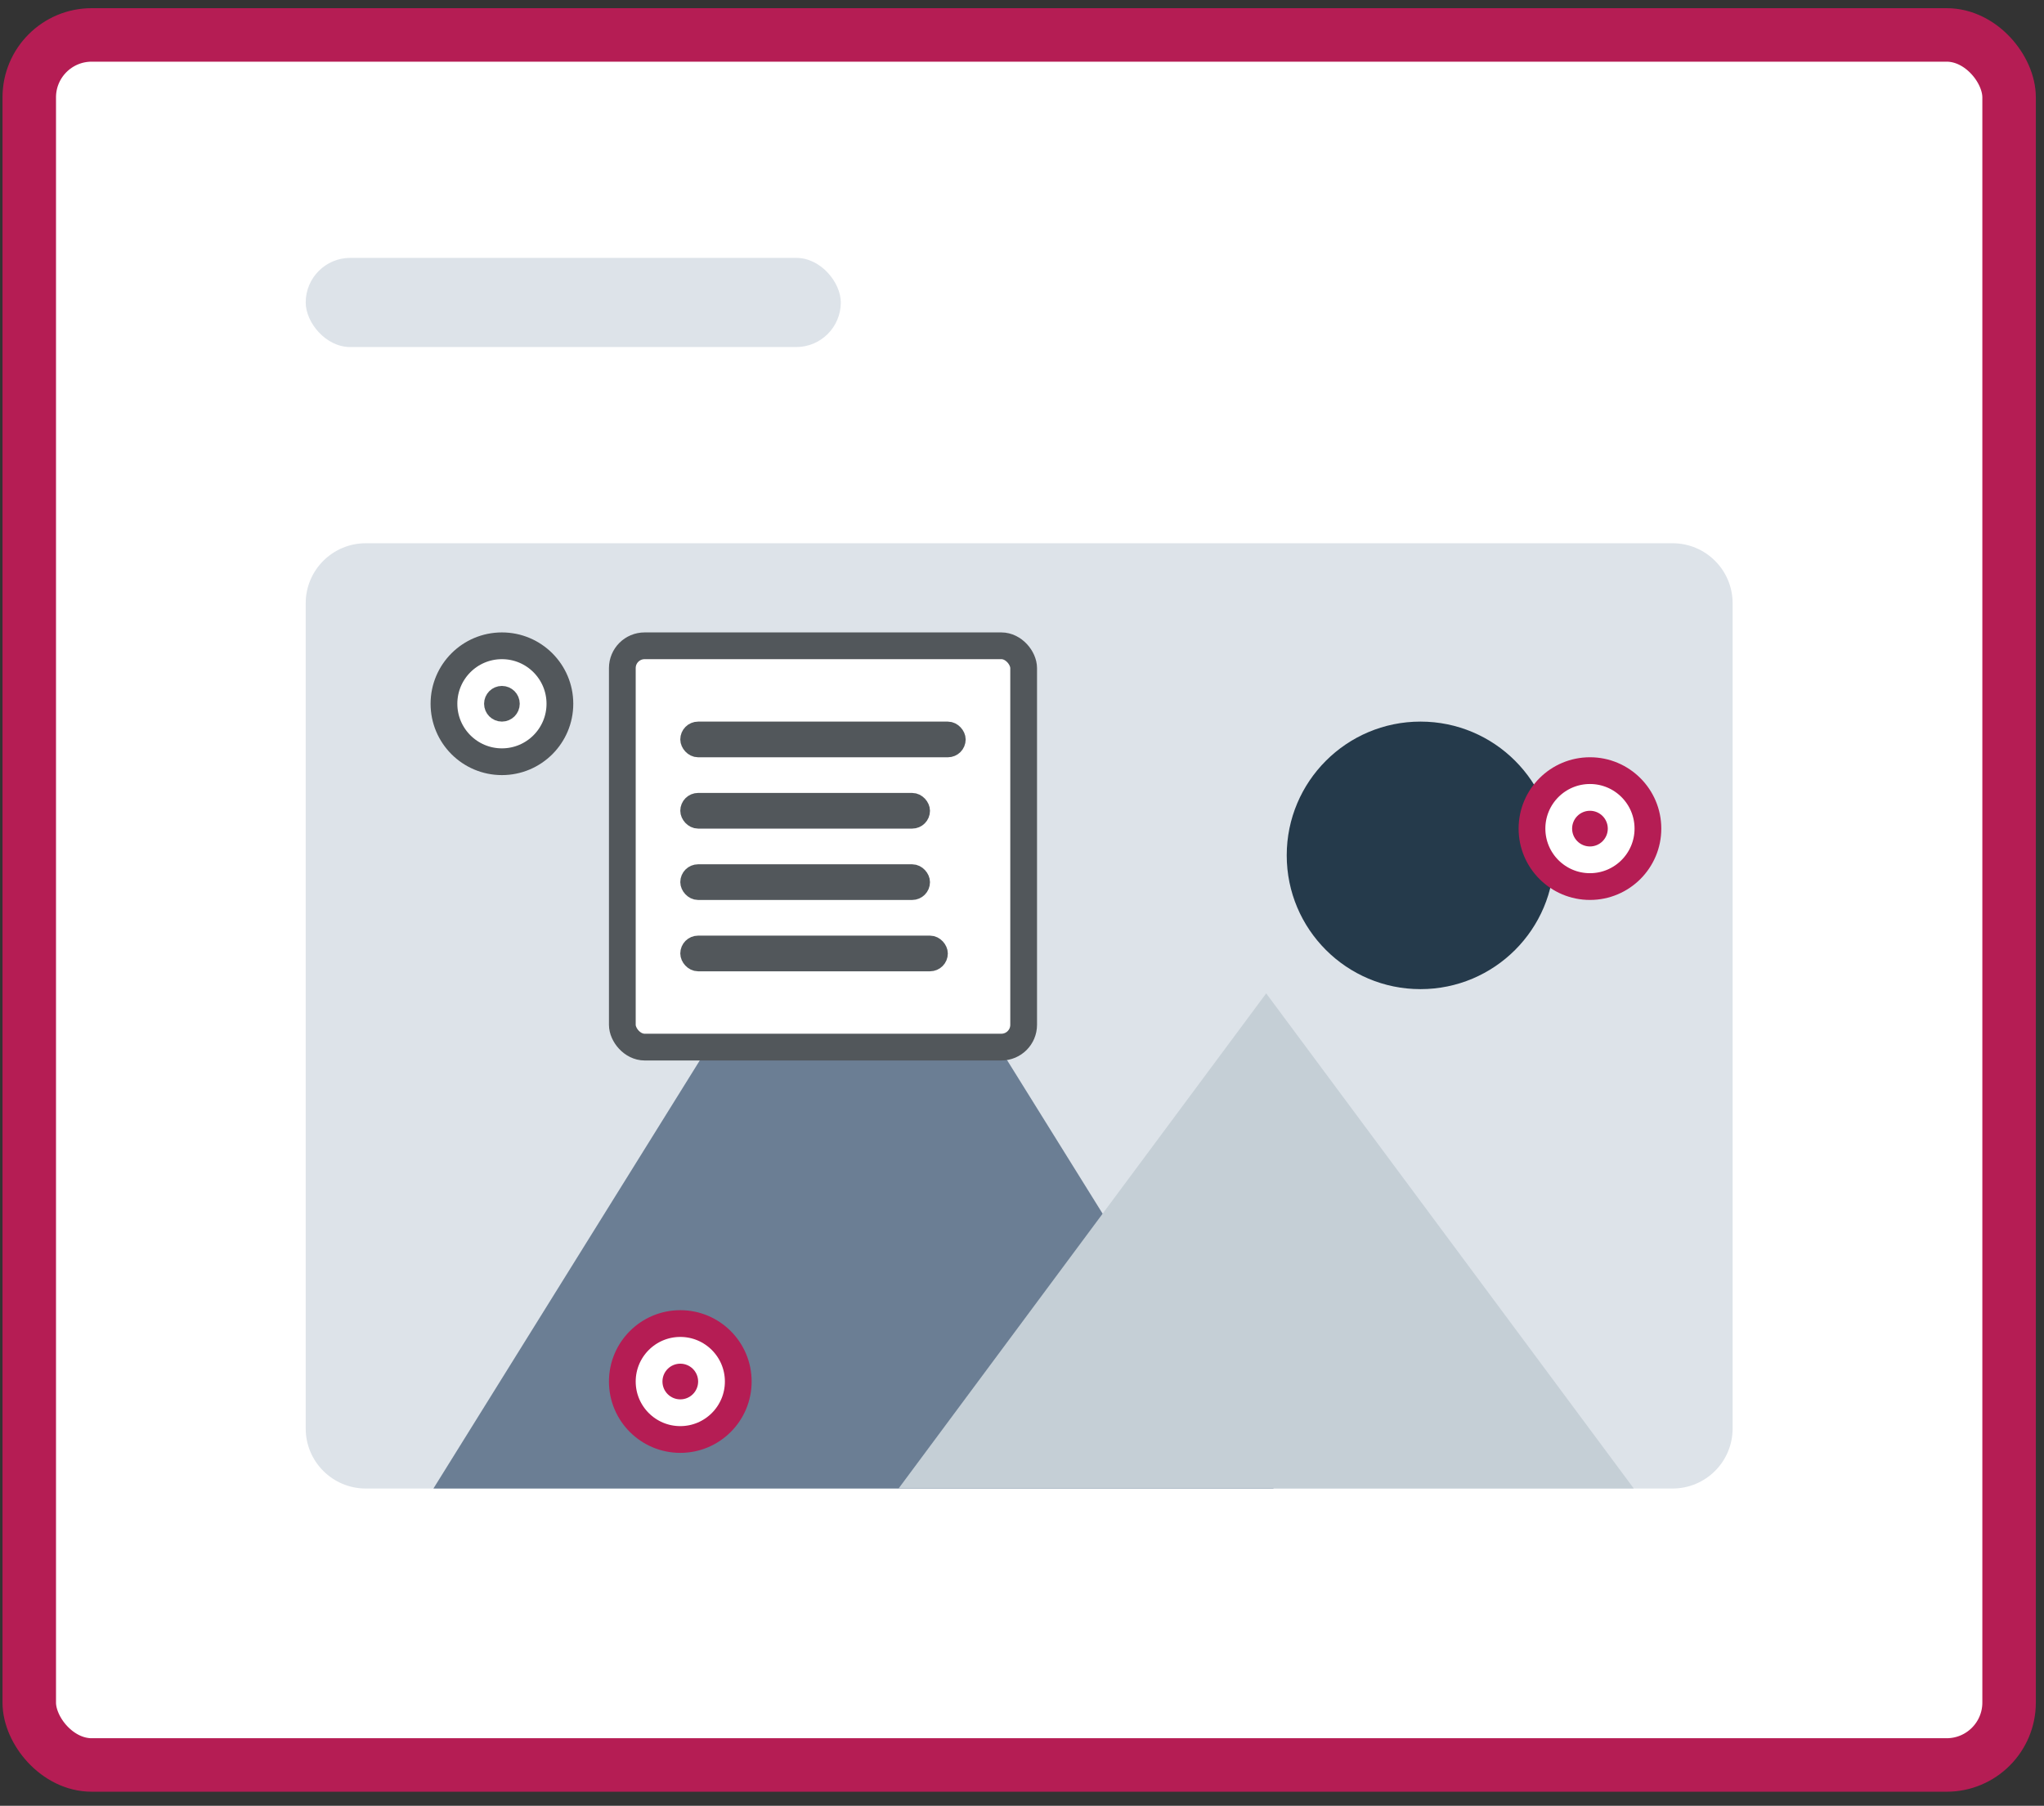
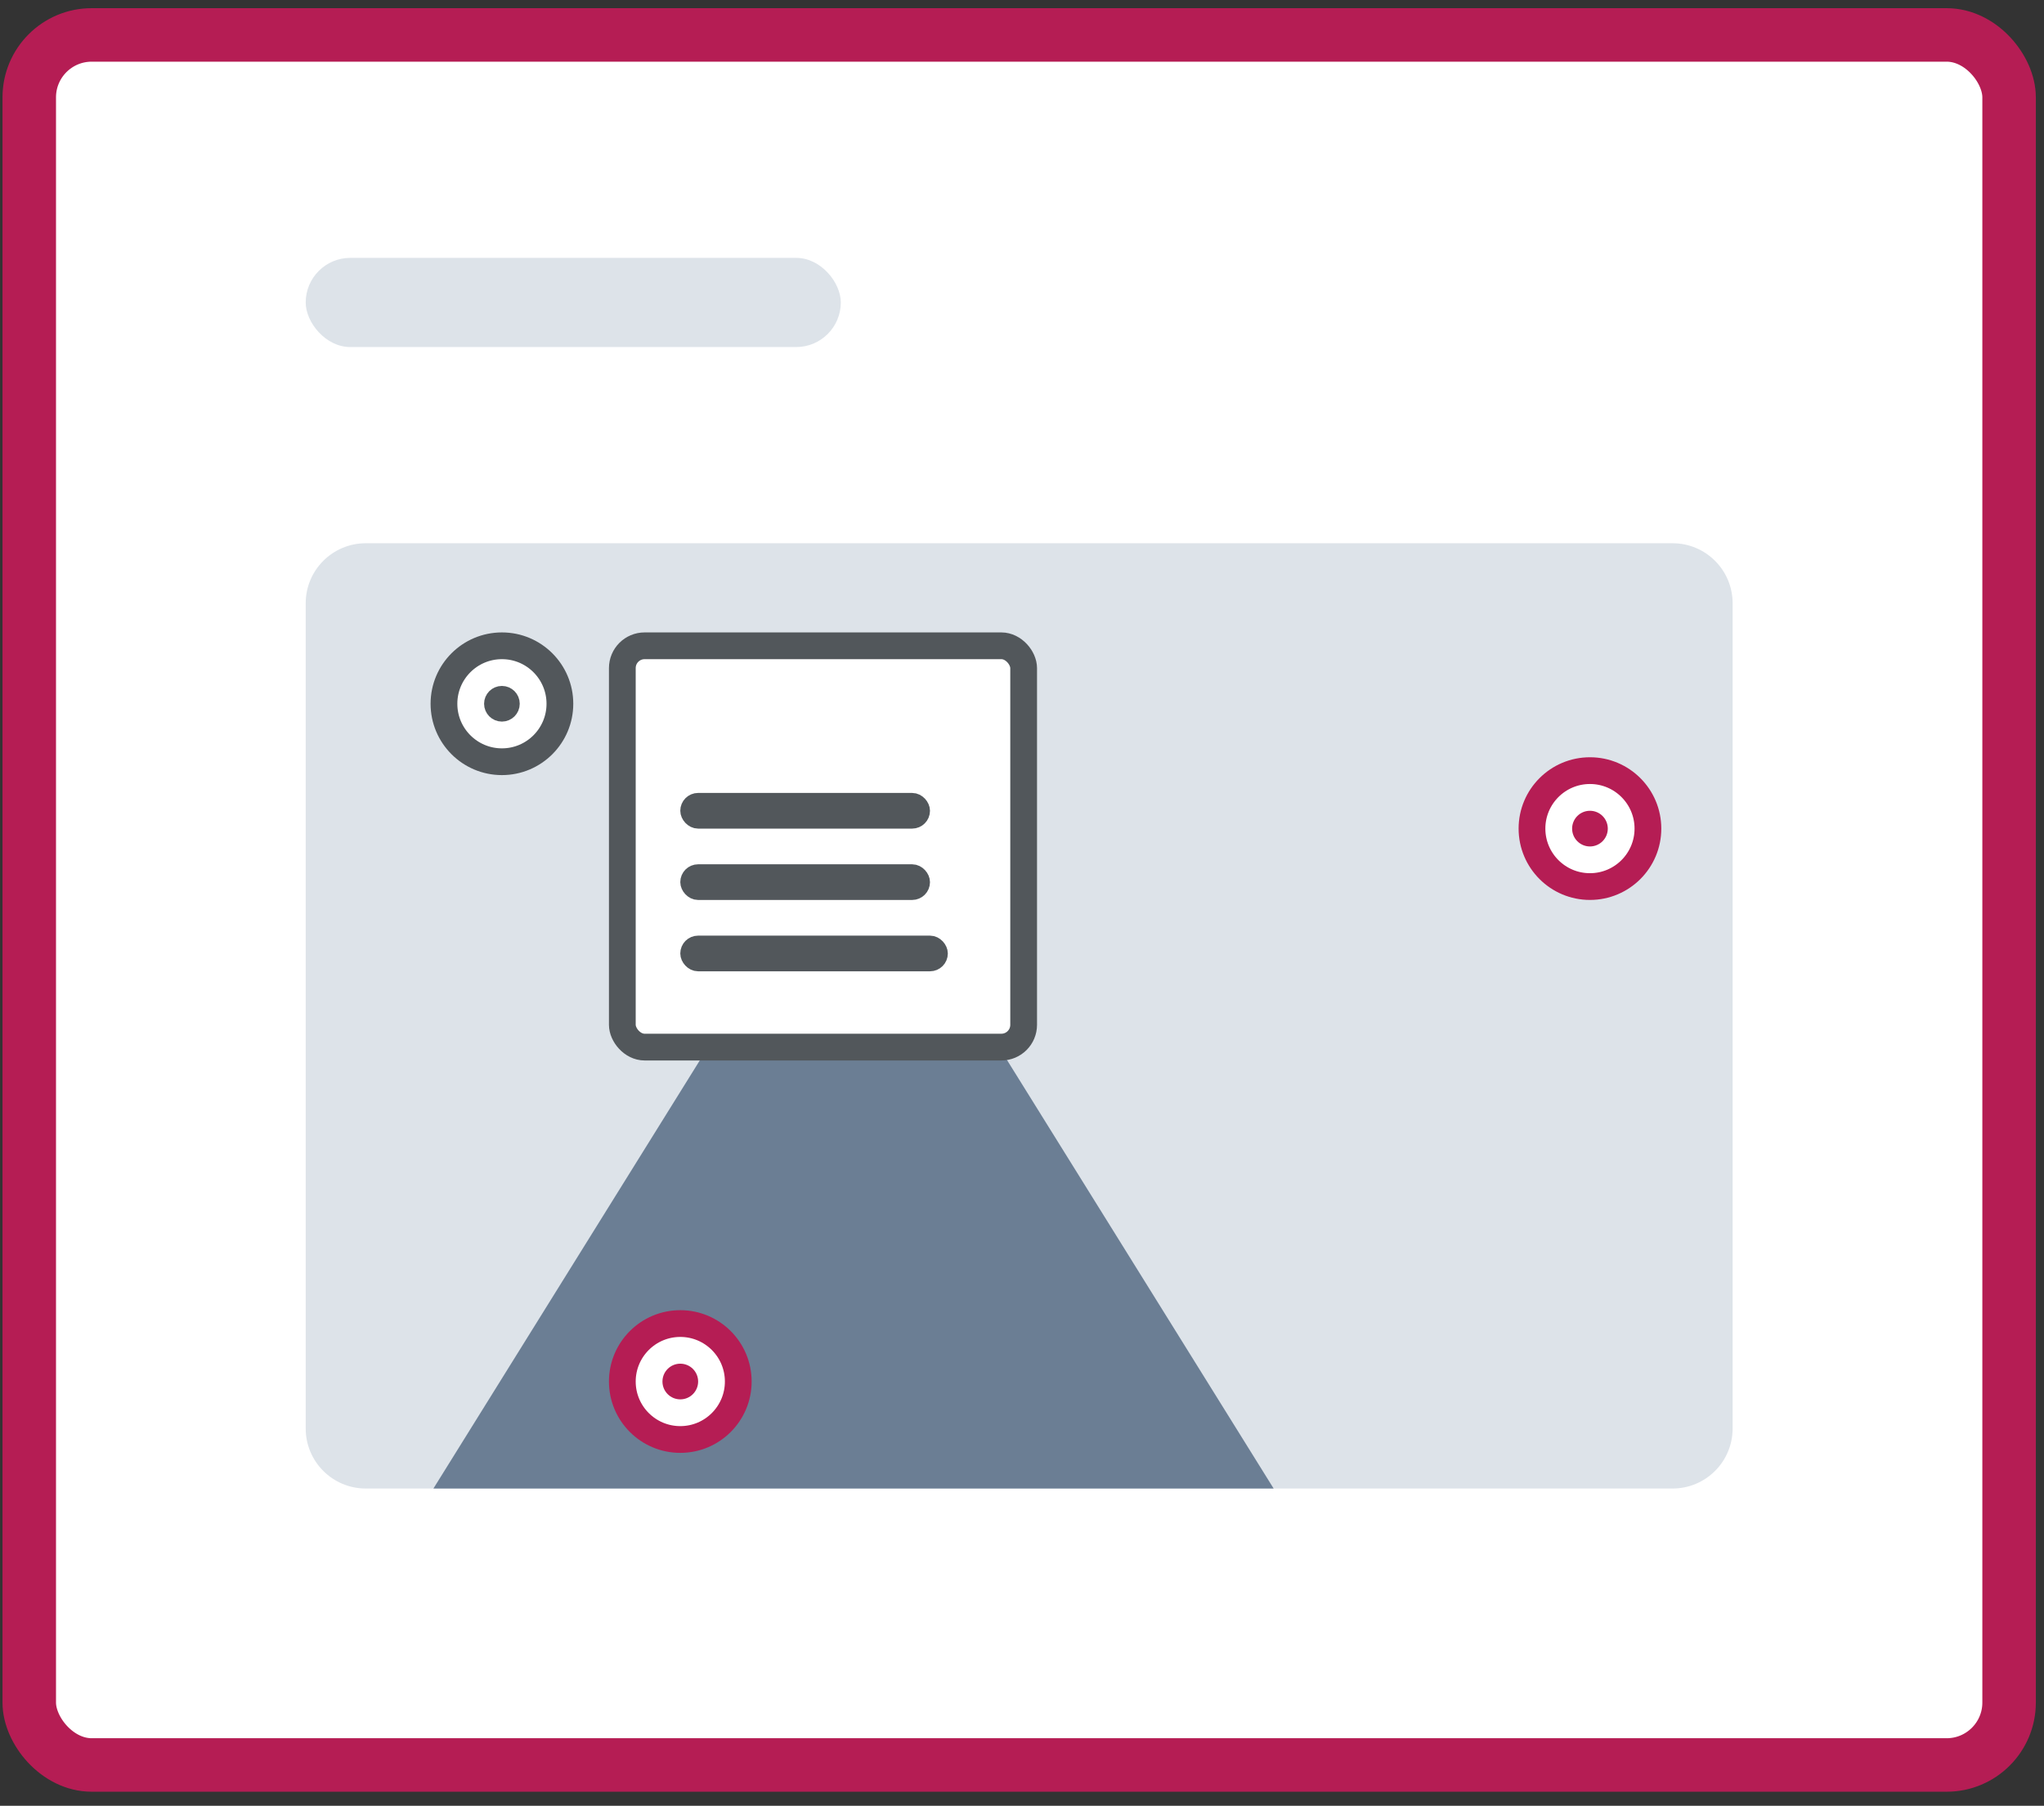
<svg xmlns="http://www.w3.org/2000/svg" width="103" height="91" viewBox="0 0 103 91" fill="none">
  <rect x="0" y="0" width="103" height="91" fill="#333333" stroke="none" />
  <rect x="1.474" y="1.76" width="99.767" height="87.183" rx="3.146" fill="white" stroke="#B51D54" stroke-width="2.696" />
  <rect x="15.405" y="12.995" width="26.964" height="4.494" rx="2.247" fill="#DDE3E9" />
  <path d="M84.282 27.376H18.433C16.761 27.376 15.405 28.73 15.405 30.401V71.988C15.405 73.658 16.761 75.012 18.433 75.012H84.282C85.954 75.012 87.309 73.658 87.309 71.988V30.401C87.309 28.73 85.954 27.376 84.282 27.376Z" fill="#DDE3E9" />
  <path fill-rule="evenodd" clip-rule="evenodd" d="M43.01 40.988L21.841 75.011H64.18L43.01 40.988Z" fill="#6B7E94" />
-   <path fill-rule="evenodd" clip-rule="evenodd" d="M63.805 50.06L45.281 75.01H82.328L63.805 50.06Z" fill="#C5CFD6" />
-   <path d="M71.581 49.846C75.304 49.846 78.322 46.828 78.322 43.105C78.322 39.382 75.304 36.364 71.581 36.364C67.858 36.364 64.84 39.382 64.84 43.105C64.84 46.828 67.858 49.846 71.581 49.846Z" fill="#253A4B" />
  <circle cx="25.293" cy="35.465" r="2.921" fill="white" stroke="#52575B" stroke-width="1.348" />
  <circle cx="25.292" cy="35.465" r="0.449" fill="#F8FAFC" stroke="#52575B" stroke-width="0.899" />
  <circle cx="34.281" cy="69.62" r="2.921" fill="white" stroke="#B51D54" stroke-width="1.348" />
  <circle cx="34.281" cy="69.62" r="0.899" fill="#B51D54" />
  <circle cx="80.12" cy="41.756" r="2.921" fill="white" stroke="#B51D54" stroke-width="1.348" />
  <circle cx="80.12" cy="41.757" r="0.899" fill="#B51D54" />
  <rect x="31.36" y="32.544" width="20.223" height="20.223" rx="1.123" fill="white" stroke="#52575B" stroke-width="1.348" />
-   <rect x="34.73" y="36.814" width="13.482" height="0.899" rx="0.449" fill="#F8FAFC" stroke="#52575B" stroke-width="0.899" />
  <rect x="34.73" y="40.408" width="11.684" height="0.899" rx="0.449" fill="#F8FAFC" stroke="#52575B" stroke-width="0.899" />
  <rect x="34.73" y="44.004" width="11.684" height="0.899" rx="0.449" fill="#F8FAFC" stroke="#52575B" stroke-width="0.899" />
  <rect x="34.73" y="47.599" width="12.583" height="0.899" rx="0.449" fill="#F8FAFC" stroke="#52575B" stroke-width="0.899" />
</svg>